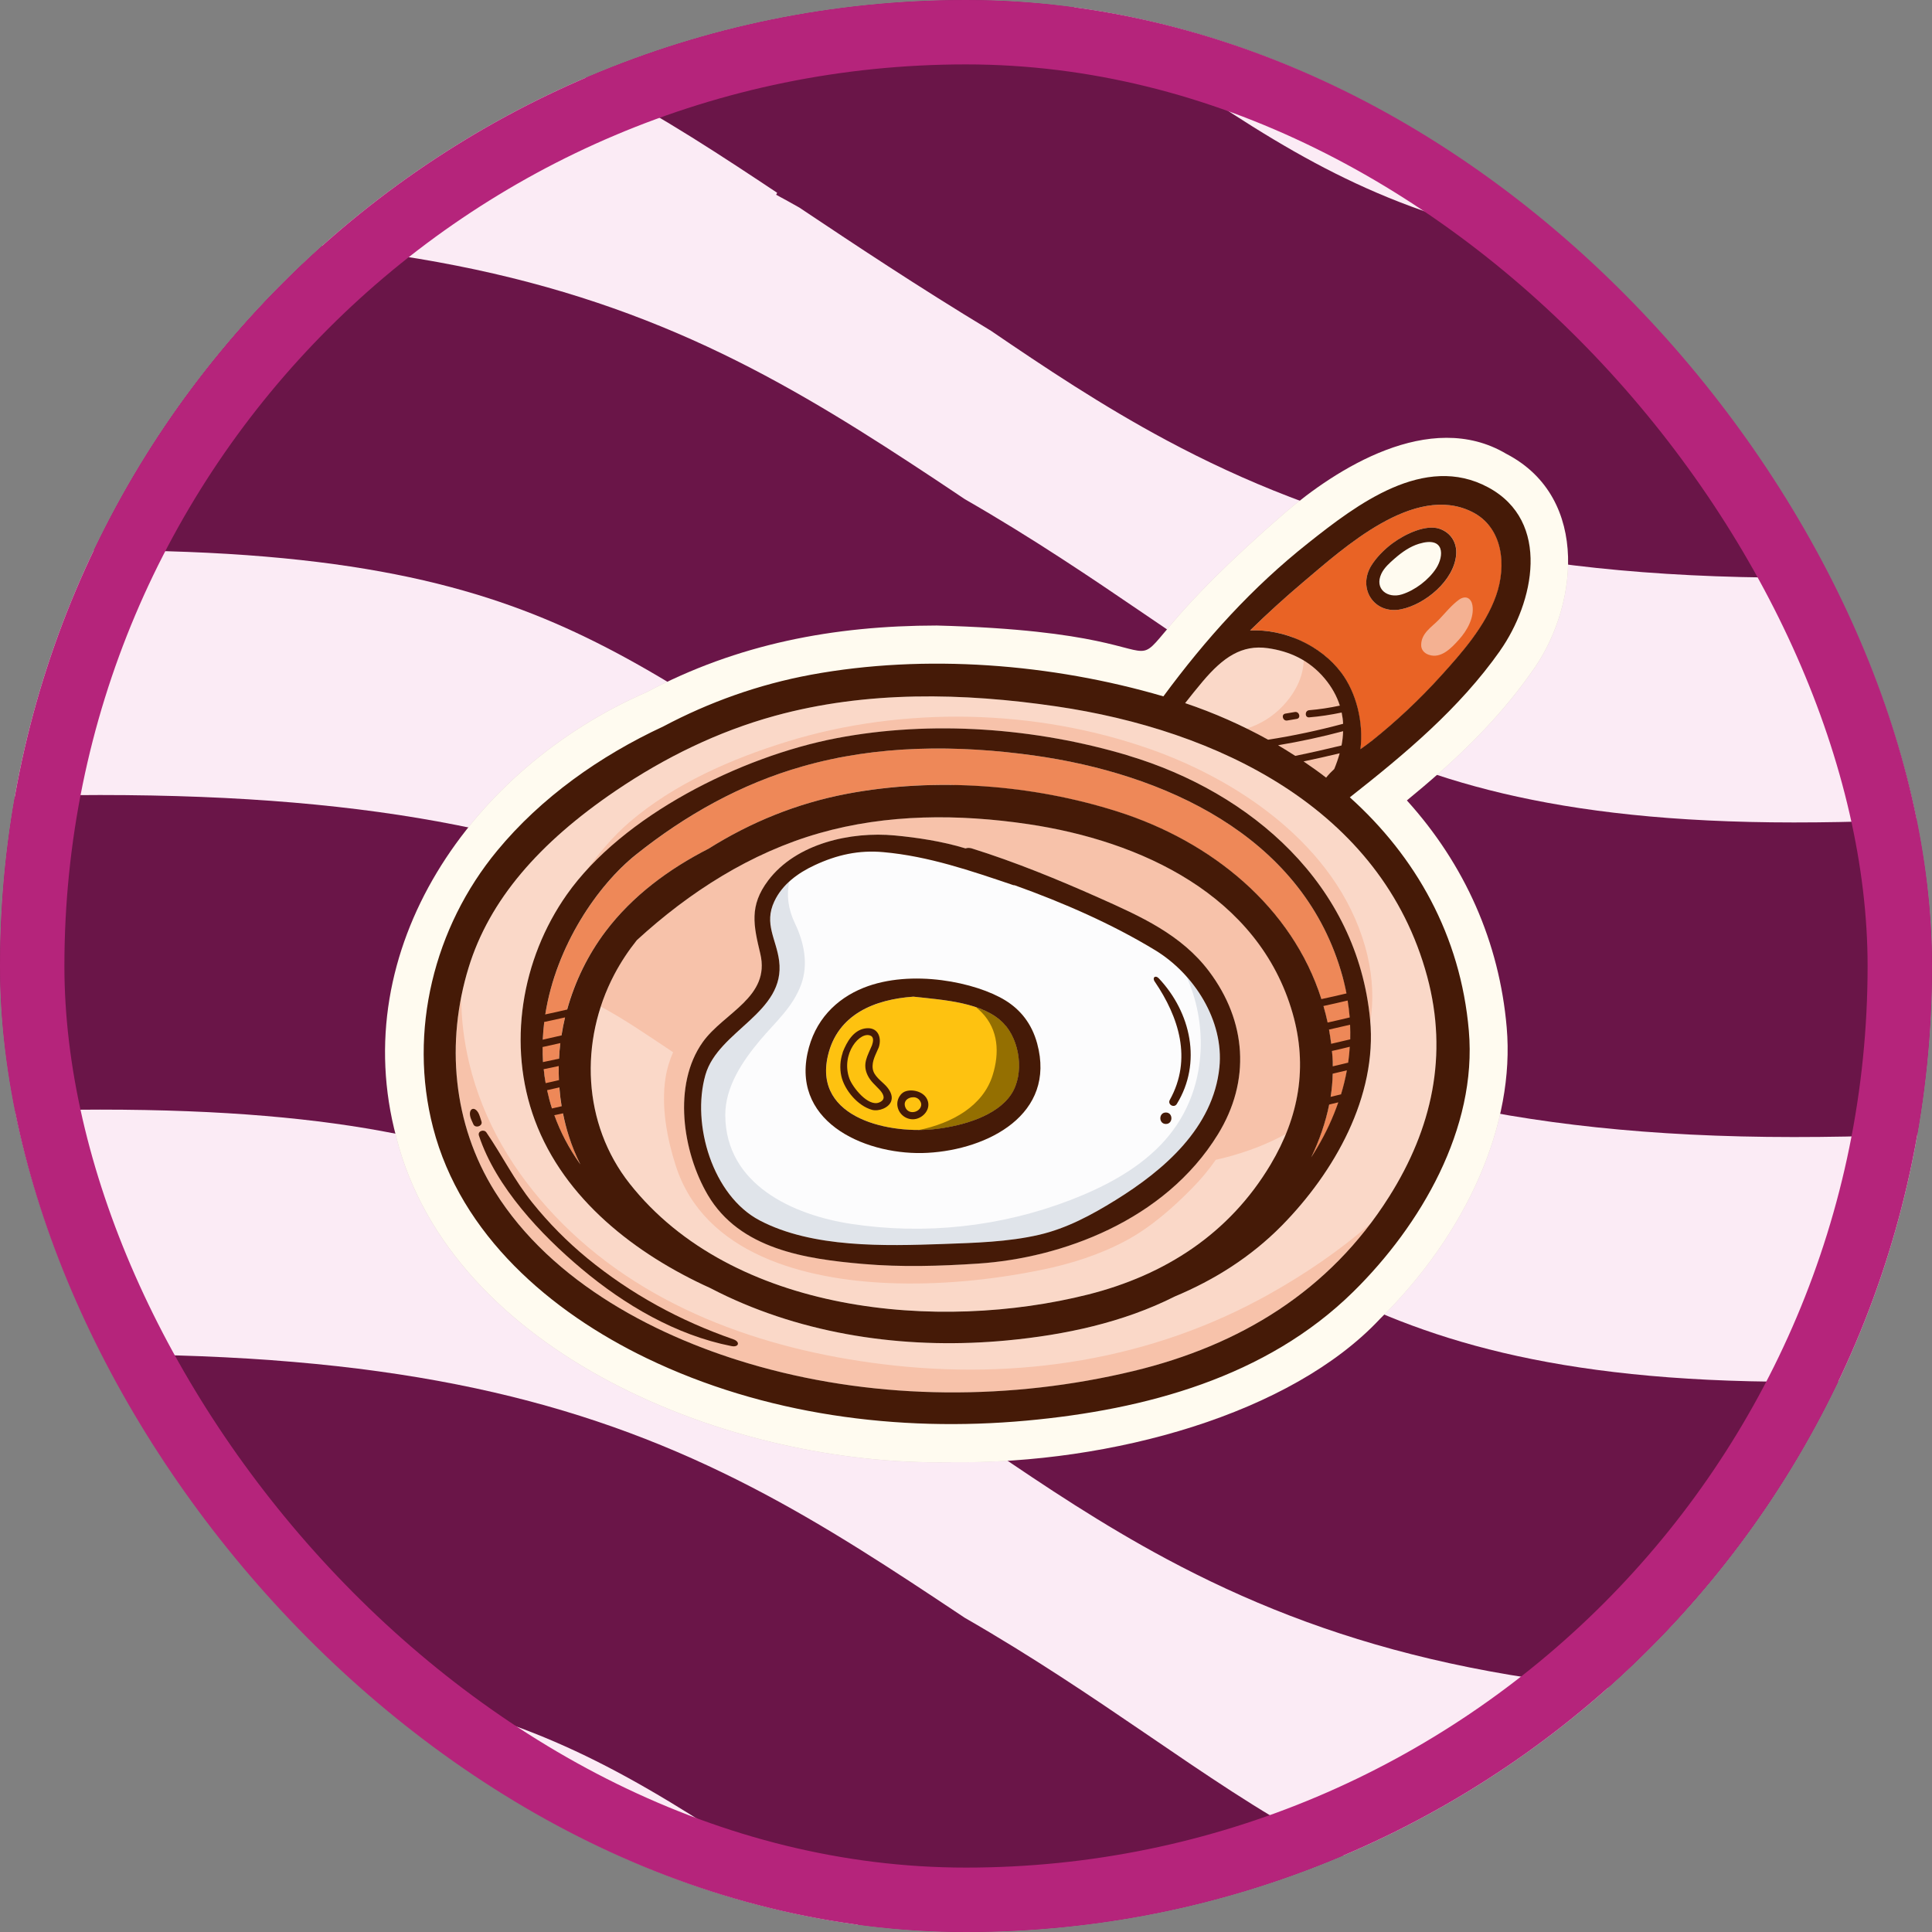
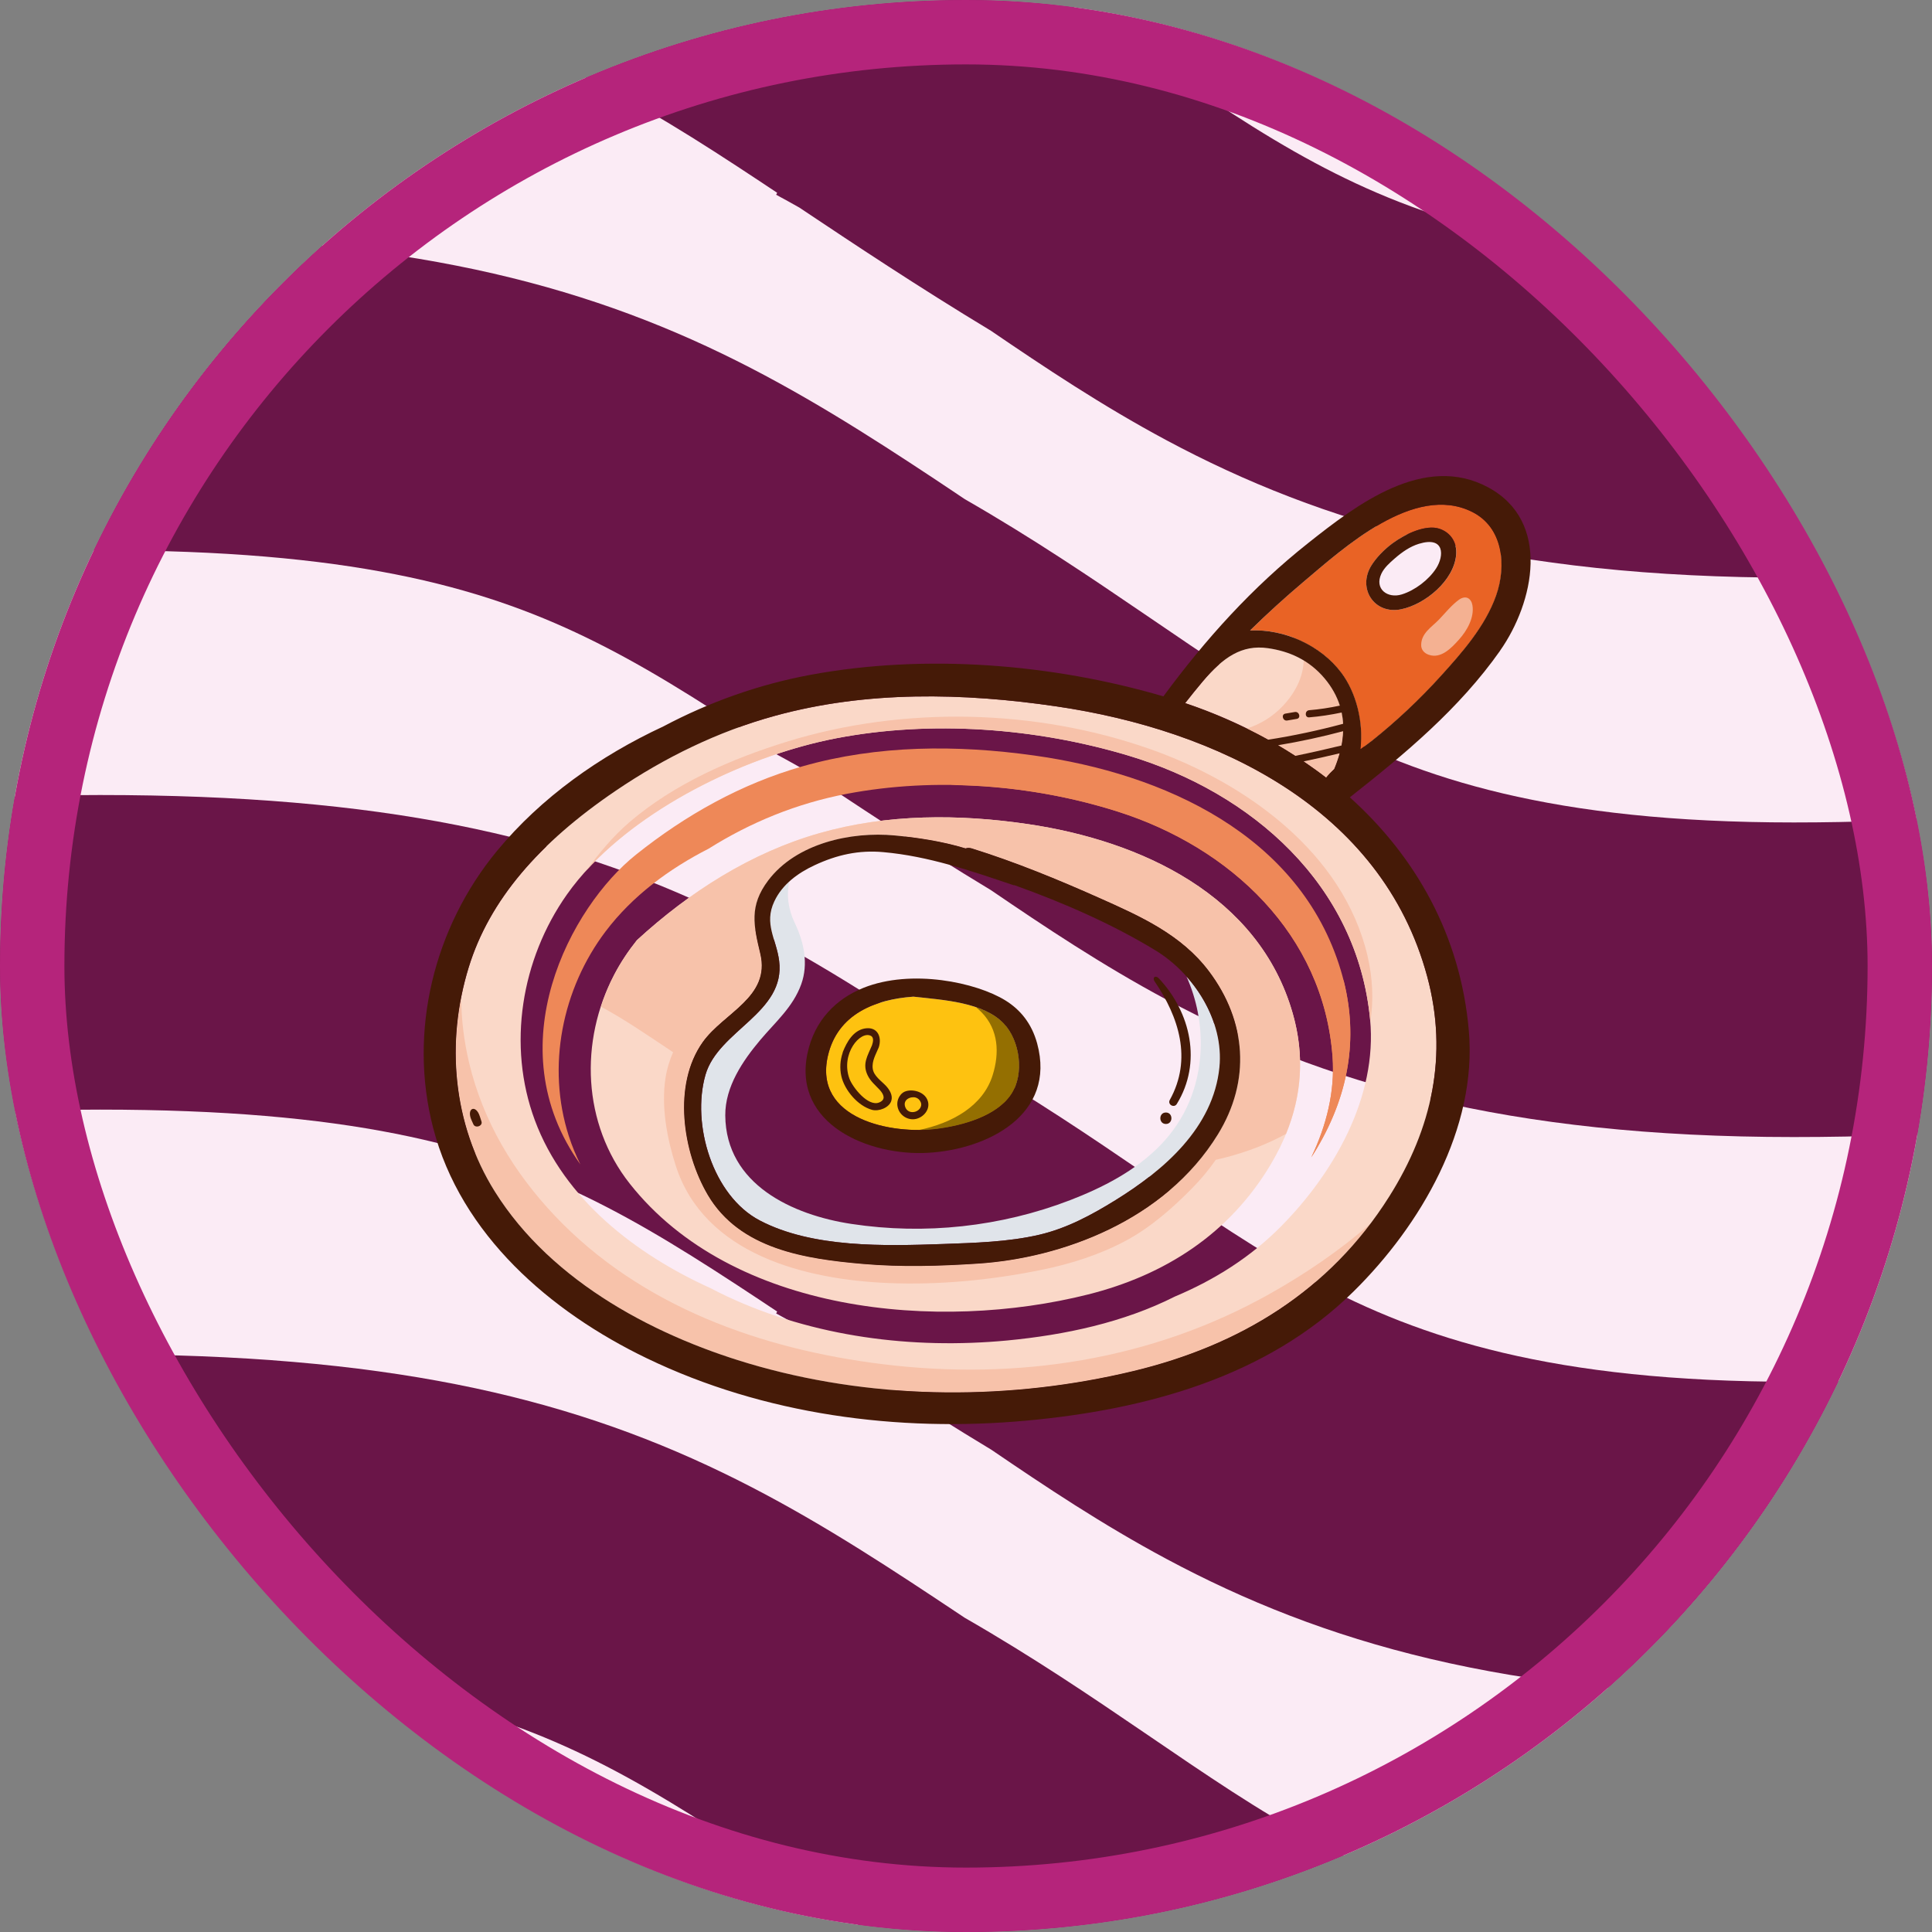
<svg xmlns="http://www.w3.org/2000/svg" width="30" height="30" viewBox="0 0 30 30" fill="none">
  <rect x="0" y="0" width="30" height="30" fill="#808080" stroke="none" />
  <g clip-path="url(#clip0_1398_1129)">
    <rect width="30" height="30" rx="15" fill="#FBEBF5" />
    <path d="M1.551 -5.027C5.925 -5.027 8.73 -4.394 11.218 -3.192C12.414 -2.614 13.48 -1.932 14.525 -1.24C14.678 -1.138 14.832 -1.036 14.985 -0.933C16.048 -0.322 16.955 0.293 17.762 0.843C18.743 1.512 19.541 2.059 20.418 2.529C22.049 3.403 24.096 4.084 27.853 4.084C31.701 4.084 33.736 3.537 35.395 2.735C36.273 2.311 37.108 1.786 38.128 1.11C39.126 0.449 40.305 -0.36 41.728 -1.217L42.989 0.875L44.25 2.967C42.944 3.755 41.894 4.475 40.827 5.183C39.782 5.875 38.715 6.557 37.52 7.135C35.032 8.337 32.227 8.97 27.853 8.97C23.389 8.97 20.534 8.133 18.111 6.835C17.114 6.301 16.216 5.701 15.387 5.136C14.25 4.449 13.268 3.795 12.412 3.223C12.294 3.156 12.174 3.09 12.052 3.024L12.068 2.994C11.986 2.939 11.906 2.886 11.826 2.833C10.806 2.157 9.971 1.632 9.093 1.208C7.434 0.406 5.399 -0.141 1.551 -0.141C-2.206 -0.141 -4.252 0.54 -5.884 1.414C-6.761 1.884 -7.558 2.431 -8.54 3.1C-9.498 3.753 -10.596 4.497 -11.927 5.217L-13.088 3.068L-14.25 0.919C-13.162 0.331 -12.248 -0.285 -11.292 -0.937C-10.36 -1.572 -9.341 -2.276 -8.191 -2.892C-5.768 -4.19 -2.913 -5.027 1.551 -5.027Z" fill="#6A1548" />
    <path d="M1.551 3.659C5.925 3.659 8.73 4.292 11.218 5.494C12.413 6.072 13.48 6.754 14.525 7.446C14.678 7.548 14.83 7.65 14.983 7.752C16.047 8.363 16.954 8.979 17.762 9.529C18.743 10.198 19.541 10.745 20.418 11.215C22.049 12.089 24.096 12.771 27.853 12.771C31.701 12.771 33.736 12.223 35.395 11.421C36.273 10.997 37.108 10.472 38.128 9.796C39.126 9.135 40.305 8.326 41.728 7.469L42.989 9.561L44.25 11.653C42.944 12.441 41.894 13.161 40.827 13.869C39.782 14.561 38.715 15.243 37.52 15.821C35.032 17.023 32.227 17.656 27.853 17.656C23.389 17.656 20.534 16.819 18.111 15.521C17.114 14.987 16.216 14.387 15.387 13.822C14.25 13.135 13.268 12.481 12.412 11.909C12.294 11.842 12.174 11.776 12.052 11.71L12.068 11.68C11.986 11.626 11.906 11.572 11.826 11.519C10.806 10.843 9.971 10.318 9.093 9.894C7.434 9.092 5.399 8.545 1.551 8.545C-2.206 8.545 -4.252 9.226 -5.884 10.1C-6.761 10.57 -7.558 11.117 -8.54 11.786C-9.498 12.439 -10.596 13.183 -11.927 13.903L-13.088 11.754L-14.25 9.605C-13.162 9.017 -12.248 8.401 -11.292 7.749C-10.36 7.114 -9.341 6.41 -8.191 5.794C-5.768 4.496 -2.913 3.659 1.551 3.659Z" fill="#6A1548" />
    <path d="M1.551 12.345C5.925 12.345 8.73 12.978 11.218 14.18C12.414 14.758 13.48 15.44 14.525 16.132C14.676 16.233 14.827 16.333 14.979 16.434C16.044 17.046 16.953 17.663 17.762 18.215C18.744 18.884 19.541 19.43 20.418 19.9C22.049 20.774 24.096 21.456 27.853 21.456C31.701 21.456 33.736 20.908 35.395 20.107C36.273 19.682 37.108 19.157 38.128 18.481C39.126 17.82 40.305 17.012 41.728 16.154L42.989 18.246L44.25 20.339C42.944 21.126 41.894 21.847 40.827 22.554C39.782 23.246 38.715 23.928 37.52 24.506C35.032 25.708 32.227 26.341 27.853 26.341C23.389 26.341 20.534 25.504 18.111 24.206C17.117 23.674 16.222 23.076 15.396 22.513C14.252 21.823 13.266 21.166 12.406 20.591C12.29 20.526 12.172 20.46 12.052 20.395L12.068 20.366C11.986 20.311 11.906 20.258 11.826 20.205C10.806 19.529 9.972 19.004 9.093 18.579C7.434 17.778 5.399 17.23 1.551 17.23C-2.206 17.23 -4.252 17.912 -5.884 18.786C-6.761 19.256 -7.558 19.802 -8.54 20.472C-9.498 21.125 -10.596 21.869 -11.927 22.589L-13.088 20.44L-14.25 18.291C-13.162 17.703 -12.248 17.087 -11.292 16.435C-10.36 15.799 -9.341 15.096 -8.191 14.48C-5.768 13.182 -2.913 12.345 1.551 12.345Z" fill="#6A1548" />
    <path d="M1.551 21.03C5.925 21.03 8.73 21.664 11.218 22.866C12.414 23.443 13.48 24.126 14.525 24.818C14.676 24.918 14.827 25.019 14.979 25.12C16.044 25.732 16.953 26.349 17.762 26.9C18.744 27.57 19.541 28.116 20.418 28.586C22.049 29.46 24.096 30.142 27.853 30.142C31.701 30.141 33.736 29.594 35.395 28.792C36.273 28.368 37.108 27.843 38.128 27.167C39.126 26.506 40.305 25.697 41.728 24.84L42.989 26.932L44.25 29.024C42.944 29.812 41.894 30.532 40.827 31.24C39.782 31.932 38.715 32.614 37.52 33.192C35.032 34.394 32.227 35.027 27.853 35.027C23.389 35.027 20.534 34.19 18.111 32.892C17.116 32.359 16.22 31.761 15.393 31.198C14.251 30.508 13.266 29.851 12.406 29.277C12.29 29.212 12.172 29.146 12.052 29.081L12.068 29.052C11.986 28.997 11.906 28.943 11.826 28.891C10.806 28.215 9.972 27.69 9.093 27.265C7.434 26.464 5.399 25.916 1.551 25.916C-2.206 25.916 -4.252 26.598 -5.884 27.472C-6.761 27.942 -7.558 28.488 -8.54 29.157C-9.498 29.811 -10.596 30.555 -11.927 31.275L-13.088 29.125L-14.25 26.977C-13.162 26.389 -12.248 25.773 -11.292 25.121C-10.36 24.485 -9.341 23.782 -8.191 23.166C-5.768 21.867 -2.913 21.03 1.551 21.03Z" fill="#6A1548" />
-     <path opacity="0.2" d="M23.388 7.046C22.202 6.343 20.733 7.291 19.952 7.964C16.212 11.199 19.668 9.848 14.545 9.713C12.946 9.715 11.452 9.998 10.039 10.749C7.319 11.932 5.369 14.732 6.154 17.66C6.998 20.996 11.314 22.778 14.771 22.705C17.274 22.733 20.052 21.95 21.428 20.479C22.79 19.138 23.526 17.446 23.396 15.954C23.282 14.632 22.749 13.426 21.846 12.429C22.54 11.859 23.225 11.227 23.774 10.447C24.488 9.485 24.721 7.736 23.388 7.046L23.388 7.046Z" fill="#451A07" />
-     <path d="M14.771 22.705C11.314 22.778 6.998 20.996 6.154 17.66C5.369 14.732 7.319 11.932 10.039 10.749C11.452 9.998 12.946 9.715 14.545 9.713C19.668 9.848 16.212 11.199 19.952 7.964C20.733 7.291 22.202 6.343 23.388 7.046C24.721 7.736 24.488 9.486 23.774 10.447C23.225 11.227 22.54 11.86 21.846 12.429C22.749 13.427 23.282 14.633 23.396 15.954C23.526 17.447 22.79 19.139 21.428 20.48C20.052 21.95 17.274 22.734 14.771 22.706V22.705Z" fill="#FFFBF0" />
    <path d="M20.718 11.941C20.916 11.474 20.938 10.973 20.568 10.534C20.325 10.246 20.019 10.111 19.688 10.064C19.283 10.007 18.993 10.206 18.675 10.582C18.582 10.692 18.491 10.805 18.403 10.918C19.2 11.186 19.947 11.575 20.592 12.075C20.63 12.027 20.672 11.983 20.718 11.941H20.718Z" fill="#FAD8C8" />
    <path d="M15.965 12.797C14.889 12.638 13.776 12.637 12.724 12.937C11.658 13.241 10.704 13.852 9.89 14.599C9.759 14.763 9.64 14.939 9.539 15.132C8.995 16.167 9.044 17.45 9.779 18.38C11.376 20.401 14.578 20.684 16.897 20.1C18.09 19.8 19.09 19.157 19.73 18.084C20.172 17.343 20.31 16.565 20.073 15.735C19.548 13.898 17.712 13.055 15.965 12.797H15.965ZM18.91 17.616C18.085 18.955 16.483 19.535 15.188 19.621C14.595 19.66 13.999 19.677 13.406 19.626C12.509 19.549 11.486 19.399 10.99 18.553C10.6 17.889 10.441 16.843 10.912 16.181C11.238 15.724 11.966 15.484 11.806 14.809C11.701 14.371 11.631 14.065 11.928 13.672C12.364 13.095 13.213 12.907 13.896 12.972C14.235 13.005 14.626 13.061 14.993 13.173C15.021 13.163 15.054 13.162 15.091 13.174C15.765 13.384 16.425 13.655 17.07 13.943C17.711 14.228 18.345 14.511 18.774 15.084C19.356 15.859 19.424 16.782 18.91 17.616L18.91 17.616Z" fill="#FAD8C8" />
-     <path d="M17.939 14.755C17.266 14.346 16.512 14.017 15.755 13.747C15.748 13.746 15.741 13.746 15.734 13.744C15.075 13.521 14.417 13.295 13.717 13.232C13.337 13.197 12.995 13.273 12.648 13.436C12.39 13.556 12.148 13.732 12.024 13.998C11.861 14.347 12.055 14.581 12.098 14.918C12.204 15.728 11.154 15.998 10.955 16.691C10.735 17.458 11.067 18.568 11.797 18.952C12.617 19.381 13.741 19.349 14.64 19.317C15.136 19.3 15.651 19.286 16.136 19.174C16.566 19.075 16.951 18.866 17.323 18.635C18.073 18.171 18.841 17.513 18.936 16.573C19.009 15.85 18.543 15.122 17.939 14.756L17.939 14.755ZM14.406 17.901C13.502 17.951 12.307 17.465 12.538 16.359C12.646 15.843 12.985 15.509 13.409 15.339C14.154 15.041 15.161 15.254 15.614 15.537C15.842 15.678 16.02 15.889 16.105 16.203C16.405 17.305 15.338 17.85 14.406 17.901Z" fill="#FCFCFD" />
    <path d="M14.183 15.476C13.59 15.519 13.006 15.746 12.856 16.395C12.629 17.377 13.842 17.623 14.562 17.528C14.944 17.477 15.477 17.334 15.704 16.99C15.908 16.68 15.841 16.157 15.585 15.892C15.268 15.564 14.657 15.528 14.183 15.476Z" fill="#FEC210" />
    <path d="M21.313 11.495C21.689 11.193 22.042 10.861 22.366 10.505C22.703 10.134 23.062 9.728 23.232 9.248C23.396 8.784 23.343 8.189 22.858 7.948C21.96 7.502 20.862 8.51 20.23 9.044C19.951 9.279 19.677 9.528 19.412 9.79C19.947 9.764 20.511 10.023 20.827 10.444C21.061 10.755 21.176 11.213 21.125 11.633C21.19 11.587 21.253 11.542 21.312 11.495H21.313ZM21.297 8.779C21.367 8.667 21.487 8.537 21.627 8.434C21.827 8.287 22.144 8.14 22.354 8.211C22.532 8.271 22.628 8.429 22.612 8.615C22.578 9.015 22.133 9.382 21.761 9.46C21.34 9.549 21.072 9.136 21.297 8.779Z" fill="#E96325" />
    <path d="M11.79 21.219C13.666 21.742 15.707 21.744 17.597 21.29C19.254 20.892 20.648 20.046 21.571 18.582C22.239 17.523 22.49 16.382 22.163 15.166C21.458 12.547 18.888 11.333 16.406 10.969C14.956 10.756 13.457 10.724 12.034 11.115C11.146 11.358 10.322 11.764 9.566 12.276C8.368 13.088 7.599 13.978 7.278 15.022C6.923 16.177 7.026 17.452 7.686 18.504C8.574 19.921 10.229 20.784 11.79 21.219L11.79 21.219ZM8.803 13.89C9.667 12.665 11.498 11.749 12.991 11.463C14.466 11.181 16.083 11.302 17.518 11.732C19.44 12.307 21.076 13.74 21.275 15.831C21.389 17.029 20.717 18.204 19.904 19.031C19.423 19.521 18.856 19.875 18.245 20.132C17.445 20.536 16.537 20.729 15.639 20.815C14.167 20.954 12.634 20.76 11.287 20.129C11.202 20.089 11.117 20.046 11.032 20.002C9.874 19.478 8.761 18.623 8.305 17.395C7.873 16.232 8.094 14.895 8.803 13.89V13.89Z" fill="#FAD8C8" />
    <path d="M8.833 17.642C8.485 16.563 8.728 15.356 9.405 14.461C9.823 13.91 10.386 13.494 11.004 13.178C11.654 12.77 12.369 12.475 13.152 12.326C14.521 12.066 16.032 12.18 17.358 12.603C19.101 13.157 20.552 14.506 20.692 16.411C20.731 16.946 20.597 17.479 20.362 17.97C20.393 17.922 20.424 17.874 20.453 17.823C20.966 16.952 21.111 16.032 20.819 15.064C20.186 12.963 18.066 12.012 16.055 11.731C14.861 11.564 13.629 11.567 12.463 11.899C11.509 12.171 10.646 12.656 9.877 13.27C8.865 14.076 7.696 16.242 9.012 18.081C8.943 17.94 8.882 17.794 8.833 17.642H8.833Z" fill="#EE8858" />
    <path d="M23.105 8.142C23.206 8.803 22.68 9.577 22.188 10.009C21.942 10.226 21.654 10.378 21.322 10.395C20.982 10.412 20.729 10.161 20.444 10.02C20.334 9.965 20.207 9.923 20.075 9.898C20.373 10.009 20.642 10.198 20.827 10.444C21.061 10.755 21.176 11.213 21.124 11.633C21.189 11.588 21.253 11.543 21.312 11.495C21.688 11.194 22.041 10.862 22.365 10.505C22.702 10.135 23.061 9.728 23.231 9.248C23.361 8.881 23.354 8.432 23.105 8.141L23.105 8.142Z" fill="#E96325" />
    <path d="M20.692 16.412C20.731 16.947 20.597 17.48 20.361 17.971C20.392 17.922 20.424 17.875 20.453 17.824C20.935 17.005 21.092 16.143 20.867 15.238C20.425 14.259 19.599 13.436 18.682 12.927C17.496 12.267 16.104 12.036 14.761 12.19C15.646 12.199 16.537 12.342 17.358 12.603C19.101 13.158 20.552 14.507 20.692 16.412Z" fill="#EE8858" />
    <path d="M14.268 17.547C14.371 17.546 14.47 17.54 14.562 17.528C14.944 17.477 15.477 17.334 15.704 16.99C15.909 16.681 15.841 16.157 15.585 15.892C15.473 15.776 15.323 15.697 15.157 15.64C15.187 15.666 15.216 15.693 15.244 15.721C15.506 15.992 15.521 16.352 15.414 16.695C15.265 17.175 14.783 17.441 14.268 17.547H14.268Z" fill="#946F01" />
    <path d="M11.797 18.951C12.616 19.381 13.741 19.348 14.64 19.317C15.135 19.299 15.651 19.286 16.135 19.174C16.566 19.074 16.95 18.866 17.323 18.635C18.072 18.171 18.84 17.513 18.935 16.573C18.987 16.062 18.769 15.55 18.424 15.163C18.584 15.521 18.66 15.912 18.643 16.309C18.618 16.872 18.408 17.384 18.014 17.787C17.631 18.18 17.123 18.441 16.617 18.636C15.54 19.05 14.361 19.178 13.221 19.005C12.312 18.868 11.27 18.394 11.262 17.32C11.259 16.875 11.533 16.472 11.807 16.147C12.043 15.867 12.312 15.639 12.441 15.285C12.556 14.967 12.484 14.63 12.342 14.334C12.237 14.114 12.21 13.892 12.257 13.689C12.162 13.775 12.08 13.877 12.024 13.997C11.861 14.346 12.055 14.581 12.098 14.917C12.204 15.727 11.154 15.998 10.955 16.69C10.735 17.458 11.067 18.568 11.797 18.951L11.797 18.951Z" fill="#E0E4EA" />
    <path d="M12.232 11.513C11.359 11.781 10.47 12.17 9.771 12.769C9.517 12.988 9.303 13.247 9.105 13.516C10.047 12.48 11.654 11.718 12.991 11.462C14.466 11.18 16.083 11.302 17.518 11.731C19.44 12.307 21.076 13.74 21.275 15.831C21.276 15.844 21.277 15.856 21.278 15.868C21.332 15.531 21.314 15.181 21.235 14.844C20.858 13.231 19.329 12.149 17.857 11.631C16.08 11.006 14.032 10.96 12.231 11.513H12.232Z" fill="#F7C2AA" />
    <path d="M11.791 21.219C13.667 21.742 15.708 21.744 17.598 21.29C19.089 20.931 20.366 20.208 21.28 19.001C20.793 19.427 20.249 19.792 19.709 20.095C17.877 21.123 15.786 21.438 13.715 21.184C11.827 20.953 9.949 20.287 8.616 18.879C7.977 18.204 7.503 17.416 7.285 16.506C7.207 16.178 7.164 15.837 7.161 15.497C6.962 16.518 7.116 17.595 7.687 18.505C8.575 19.922 10.229 20.784 11.791 21.22L11.791 21.219Z" fill="#F7C2AA" />
    <path d="M20.718 11.941C20.916 11.474 20.938 10.973 20.568 10.534C20.47 10.418 20.361 10.327 20.244 10.257C20.235 10.518 20.11 10.763 19.913 10.969C19.755 11.134 19.566 11.247 19.36 11.313C19.799 11.528 20.214 11.782 20.593 12.075C20.631 12.028 20.672 11.983 20.718 11.941V11.941Z" fill="#F7C2AA" />
    <path d="M15.965 12.797C14.89 12.638 13.776 12.637 12.725 12.937C11.658 13.241 10.705 13.852 9.89 14.599C9.759 14.763 9.641 14.939 9.54 15.132C9.455 15.293 9.387 15.46 9.331 15.631C9.68 15.819 10.011 16.045 10.34 16.264C10.377 16.289 10.415 16.314 10.452 16.339C10.397 16.464 10.356 16.597 10.334 16.739C10.264 17.179 10.358 17.681 10.493 18.101C10.937 19.482 12.512 19.87 13.793 19.923C14.583 19.956 15.39 19.877 16.165 19.72C16.623 19.627 17.074 19.485 17.487 19.263C17.868 19.058 18.212 18.756 18.514 18.448C18.649 18.311 18.771 18.164 18.878 18.01C18.921 18 18.964 17.99 19.007 17.979C19.342 17.894 19.669 17.772 19.969 17.607C20.213 17.01 20.26 16.389 20.073 15.735C19.549 13.898 17.712 13.055 15.965 12.797H15.965ZM18.911 17.616C18.085 18.955 16.484 19.535 15.188 19.621C14.595 19.66 13.999 19.677 13.406 19.626C12.51 19.549 11.487 19.399 10.991 18.553C10.601 17.889 10.441 16.843 10.912 16.181C11.238 15.724 11.967 15.484 11.806 14.809C11.702 14.371 11.632 14.065 11.928 13.672C12.364 13.095 13.213 12.907 13.896 12.972C14.235 13.005 14.627 13.061 14.993 13.173C15.021 13.163 15.054 13.162 15.091 13.174C15.765 13.384 16.426 13.655 17.07 13.943C17.712 14.228 18.345 14.511 18.775 15.084C19.357 15.859 19.425 16.782 18.91 17.616L18.911 17.616Z" fill="#F7C2AA" />
    <path opacity="0.5" d="M22.864 9.399C22.847 9.297 22.766 9.234 22.654 9.313C22.542 9.394 22.443 9.517 22.347 9.618C22.233 9.737 22.068 9.83 22.068 10.016C22.067 10.09 22.116 10.142 22.182 10.166C22.375 10.237 22.542 10.058 22.657 9.929C22.78 9.792 22.895 9.59 22.864 9.399V9.399Z" fill="white" />
    <path d="M19.988 11.188C20.038 11.18 20.087 11.171 20.136 11.163C20.206 11.151 20.176 11.044 20.106 11.056C20.057 11.064 20.008 11.073 19.959 11.081C19.889 11.093 19.919 11.2 19.988 11.188Z" fill="#451A07" />
    <path d="M17.932 15.244C18.304 15.792 18.517 16.445 18.165 17.079C18.125 17.15 18.23 17.211 18.273 17.143C18.667 16.503 18.492 15.721 17.994 15.192C17.942 15.136 17.887 15.179 17.931 15.244H17.932Z" fill="#451A07" />
    <path d="M18.104 17.275C17.989 17.275 17.989 17.453 18.104 17.453C18.218 17.453 18.218 17.275 18.104 17.275Z" fill="#451A07" />
    <path d="M7.476 17.413C7.468 17.388 7.459 17.362 7.451 17.336C7.389 17.14 7.238 17.209 7.321 17.392C7.331 17.414 7.341 17.436 7.35 17.457C7.379 17.526 7.501 17.486 7.476 17.413Z" fill="#451A07" />
-     <path d="M11.386 20.796C10.562 20.51 9.799 20.096 9.118 19.537C8.806 19.28 8.519 18.99 8.266 18.675C7.99 18.332 7.8 17.946 7.553 17.585C7.515 17.529 7.413 17.562 7.437 17.634C7.7 18.432 8.403 19.175 9.031 19.702C9.699 20.263 10.496 20.732 11.358 20.902C11.474 20.925 11.498 20.835 11.386 20.796V20.796Z" fill="#451A07" />
    <path d="M23.292 10.105C23.82 9.355 24.091 8.098 23.109 7.568C22.117 7.033 21.067 7.835 20.318 8.429C19.441 9.123 18.723 9.922 18.065 10.813C16.331 10.305 14.37 10.15 12.594 10.477C11.774 10.629 11.01 10.904 10.3 11.28C9.315 11.738 8.402 12.383 7.719 13.211C6.74 14.396 6.337 16.012 6.725 17.511C7.156 19.175 8.548 20.37 10.041 21.09C11.861 21.968 13.944 22.243 15.943 22.059C17.783 21.89 19.664 21.388 21.015 20.057C22.06 19.028 22.94 17.523 22.808 16.005C22.68 14.523 21.98 13.298 20.96 12.381C21.815 11.708 22.659 11.005 23.293 10.105H23.292ZM18.675 10.582C18.993 10.206 19.283 10.007 19.688 10.065C20.019 10.112 20.325 10.246 20.568 10.534C20.682 10.67 20.759 10.812 20.805 10.957C20.647 10.99 20.489 11.015 20.329 11.028C20.258 11.034 20.258 11.145 20.329 11.139C20.498 11.125 20.666 11.099 20.833 11.064C20.845 11.122 20.853 11.18 20.856 11.239C20.472 11.342 20.084 11.425 19.692 11.486C19.284 11.26 18.852 11.069 18.403 10.918C18.491 10.805 18.582 10.693 18.675 10.582L18.675 10.582ZM20.831 11.576C20.593 11.634 20.353 11.688 20.113 11.737C20.025 11.68 19.936 11.625 19.846 11.572C20.186 11.515 20.523 11.443 20.856 11.354C20.854 11.428 20.845 11.502 20.831 11.576ZM20.802 11.697C20.78 11.779 20.751 11.861 20.718 11.941C20.672 11.983 20.63 12.027 20.592 12.075C20.479 11.987 20.361 11.904 20.242 11.823C20.429 11.784 20.616 11.742 20.803 11.697H20.802ZM22.162 15.166C22.489 16.382 22.239 17.523 21.57 18.582C20.647 20.046 19.254 20.892 17.597 21.29C15.707 21.744 13.665 21.742 11.789 21.219C10.227 20.784 8.573 19.922 7.685 18.504C7.026 17.452 6.922 16.177 7.277 15.023C7.598 13.978 8.367 13.088 9.565 12.276C10.321 11.764 11.145 11.359 12.033 11.115C13.457 10.724 14.956 10.756 16.405 10.969C18.888 11.333 21.457 12.547 22.162 15.166L22.162 15.166ZM21.312 11.495C21.253 11.542 21.189 11.588 21.125 11.633C21.176 11.213 21.061 10.755 20.827 10.444C20.511 10.024 19.947 9.764 19.411 9.79C19.676 9.529 19.951 9.28 20.23 9.044C20.862 8.511 21.96 7.502 22.857 7.948C23.342 8.189 23.395 8.784 23.231 9.248C23.061 9.728 22.702 10.134 22.365 10.505C22.041 10.862 21.688 11.194 21.312 11.495H21.312Z" fill="#451A07" />
    <path d="M17.07 13.943C16.425 13.656 15.765 13.385 15.09 13.174C15.054 13.163 15.021 13.164 14.993 13.174C14.626 13.062 14.235 13.005 13.896 12.973C13.213 12.908 12.364 13.095 11.928 13.672C11.631 14.066 11.701 14.371 11.806 14.81C11.966 15.485 11.237 15.725 10.912 16.182C10.441 16.844 10.6 17.89 10.99 18.554C11.486 19.399 12.509 19.55 13.406 19.627C13.998 19.678 14.595 19.66 15.188 19.621C16.483 19.536 18.085 18.955 18.91 17.617C19.425 16.782 19.357 15.859 18.775 15.084C18.344 14.511 17.711 14.229 17.07 13.943L17.07 13.943ZM18.935 16.573C18.84 17.513 18.072 18.171 17.323 18.635C16.95 18.866 16.565 19.074 16.135 19.174C15.651 19.286 15.135 19.299 14.639 19.317C13.741 19.348 12.616 19.381 11.797 18.951C11.066 18.568 10.734 17.458 10.954 16.69C11.153 15.998 12.203 15.728 12.098 14.918C12.054 14.581 11.86 14.346 12.023 13.998C12.147 13.732 12.39 13.556 12.647 13.436C12.995 13.273 13.337 13.197 13.717 13.232C14.416 13.294 15.074 13.521 15.734 13.744C15.741 13.746 15.748 13.746 15.755 13.746C16.512 14.017 17.265 14.346 17.938 14.755C18.542 15.122 19.007 15.85 18.935 16.573L18.935 16.573Z" fill="#451A07" />
    <path d="M15.614 15.536C15.161 15.254 14.153 15.041 13.408 15.339C12.985 15.509 12.646 15.843 12.538 16.359C12.307 17.465 13.501 17.952 14.405 17.901C15.338 17.85 16.404 17.306 16.105 16.203C16.019 15.889 15.842 15.678 15.614 15.536ZM15.703 16.99C15.476 17.334 14.944 17.477 14.561 17.527C13.841 17.623 12.628 17.377 12.855 16.395C13.005 15.745 13.589 15.518 14.183 15.476C14.656 15.528 15.267 15.563 15.584 15.892C15.84 16.157 15.908 16.68 15.703 16.99Z" fill="#451A07" />
    <path d="M22.353 8.211C22.144 8.14 21.826 8.287 21.626 8.434C21.486 8.537 21.366 8.667 21.296 8.779C21.072 9.137 21.34 9.549 21.761 9.46C22.132 9.382 22.577 9.015 22.611 8.615C22.627 8.43 22.531 8.272 22.353 8.211ZM22.302 8.823C22.187 9.003 21.971 9.167 21.767 9.23C21.549 9.298 21.337 9.148 21.45 8.908C21.494 8.815 21.58 8.739 21.657 8.672C21.773 8.571 21.894 8.487 22.033 8.444C22.438 8.321 22.423 8.634 22.302 8.823Z" fill="#451A07" />
    <path d="M13.552 16.596C13.535 16.475 13.602 16.369 13.646 16.262C13.698 16.098 13.623 15.937 13.429 15.97C13.248 16.002 13.149 16.18 13.087 16.336C13.085 16.34 13.086 16.344 13.085 16.347C13.046 16.462 13.037 16.587 13.064 16.709C13.113 16.927 13.32 17.173 13.542 17.234C13.645 17.261 13.806 17.202 13.84 17.094C13.867 17.009 13.814 16.924 13.76 16.864C13.688 16.786 13.569 16.711 13.552 16.596ZM13.652 17.119C13.48 17.19 13.239 16.883 13.19 16.75C13.049 16.363 13.361 15.998 13.524 16.085C13.576 16.113 13.554 16.189 13.54 16.232C13.472 16.396 13.386 16.519 13.473 16.698C13.518 16.791 13.59 16.848 13.659 16.922C13.727 16.997 13.757 17.076 13.652 17.119Z" fill="#451A07" />
    <path d="M14.003 16.98C13.949 17.033 13.921 17.11 13.938 17.188C13.965 17.317 14.093 17.402 14.222 17.375C14.341 17.349 14.444 17.229 14.409 17.103C14.362 16.927 14.095 16.889 14.003 16.981V16.98ZM14.193 17.267C14.124 17.278 14.077 17.242 14.058 17.194C14.011 17.073 14.144 17.02 14.22 17.043C14.252 17.053 14.28 17.075 14.297 17.115C14.328 17.188 14.261 17.257 14.193 17.267Z" fill="#451A07" />
-     <path d="M17.518 11.731C16.082 11.302 14.465 11.18 12.991 11.462C11.498 11.748 9.667 12.664 8.802 13.89C8.094 14.895 7.873 16.232 8.305 17.395C8.761 18.623 9.873 19.478 11.031 20.002C11.116 20.046 11.201 20.089 11.287 20.129C12.634 20.76 14.167 20.954 15.639 20.814C16.537 20.729 17.444 20.535 18.244 20.131C18.856 19.875 19.422 19.52 19.904 19.031C20.717 18.204 21.389 17.029 21.275 15.831C21.076 13.741 19.44 12.307 17.518 11.732V11.731ZM8.426 16.258C8.518 16.238 8.61 16.218 8.701 16.197C8.691 16.277 8.685 16.358 8.681 16.439C8.598 16.457 8.515 16.475 8.432 16.492C8.427 16.413 8.426 16.335 8.426 16.258H8.426ZM8.679 16.772C8.61 16.789 8.542 16.804 8.473 16.819C8.46 16.747 8.45 16.675 8.443 16.602C8.521 16.587 8.599 16.57 8.676 16.553C8.675 16.627 8.675 16.7 8.679 16.773V16.772ZM8.495 16.928C8.559 16.914 8.623 16.9 8.686 16.885C8.693 16.983 8.705 17.081 8.721 17.178C8.671 17.19 8.621 17.201 8.571 17.212C8.54 17.117 8.516 17.022 8.495 16.927L8.495 16.928ZM8.719 16.078C8.622 16.101 8.525 16.122 8.428 16.144C8.432 16.052 8.44 15.96 8.451 15.869C8.559 15.846 8.667 15.823 8.774 15.798C8.752 15.891 8.734 15.984 8.719 16.078ZM8.607 17.317C8.652 17.307 8.697 17.298 8.742 17.288C8.766 17.407 8.795 17.525 8.833 17.642C8.881 17.794 8.942 17.94 9.012 18.081C8.833 17.831 8.701 17.575 8.608 17.317H8.607ZM19.729 18.084C19.089 19.157 18.09 19.8 16.896 20.101C14.577 20.685 11.375 20.401 9.778 18.38C9.043 17.45 8.995 16.167 9.539 15.132C9.64 14.94 9.758 14.763 9.889 14.599C10.704 13.852 11.657 13.241 12.724 12.937C13.775 12.637 14.889 12.638 15.964 12.797C17.711 13.056 19.547 13.899 20.072 15.735C20.309 16.565 20.171 17.343 19.729 18.084H19.729ZM20.823 16.993C20.77 17.006 20.716 17.02 20.662 17.032C20.681 16.913 20.692 16.793 20.695 16.672C20.768 16.655 20.841 16.637 20.914 16.62C20.891 16.745 20.861 16.87 20.823 16.993L20.823 16.993ZM20.966 16.139C20.868 16.162 20.77 16.186 20.671 16.208C20.662 16.134 20.65 16.06 20.637 15.987C20.746 15.963 20.855 15.938 20.964 15.912C20.967 15.988 20.968 16.063 20.966 16.139ZM20.934 16.501C20.855 16.52 20.776 16.54 20.696 16.558C20.696 16.509 20.695 16.46 20.691 16.411C20.689 16.38 20.686 16.35 20.683 16.319C20.775 16.299 20.867 16.277 20.959 16.254C20.954 16.337 20.946 16.419 20.934 16.501V16.501ZM20.958 15.799C20.844 15.826 20.73 15.853 20.616 15.878C20.597 15.791 20.575 15.705 20.551 15.621C20.676 15.594 20.802 15.565 20.926 15.536C20.94 15.624 20.951 15.711 20.958 15.799ZM20.361 17.97C20.487 17.707 20.583 17.432 20.64 17.151C20.687 17.14 20.734 17.129 20.781 17.117C20.698 17.356 20.589 17.592 20.452 17.823C20.423 17.873 20.392 17.922 20.361 17.97H20.361ZM20.908 15.426C20.779 15.457 20.649 15.486 20.519 15.514C20.064 14.083 18.813 13.066 17.358 12.603C16.031 12.18 14.521 12.067 13.152 12.326C12.368 12.475 11.653 12.77 11.003 13.178C10.385 13.494 9.822 13.91 9.405 14.461C9.13 14.825 8.928 15.24 8.807 15.676C8.694 15.703 8.581 15.728 8.467 15.752C8.635 14.684 9.283 13.743 9.876 13.27C10.645 12.656 11.508 12.171 12.463 11.9C13.629 11.567 14.86 11.565 16.054 11.731C18.065 12.012 20.185 12.963 20.818 15.064C20.855 15.185 20.885 15.306 20.908 15.426H20.908Z" fill="#451A07" />
  </g>
  <rect x="0.5" y="0.5" width="29" height="29" rx="14.5" stroke="#B5247B" />
  <defs>
    <clipPath id="clip0_1398_1129">
      <rect width="30" height="30" rx="15" fill="white" />
    </clipPath>
  </defs>
</svg>